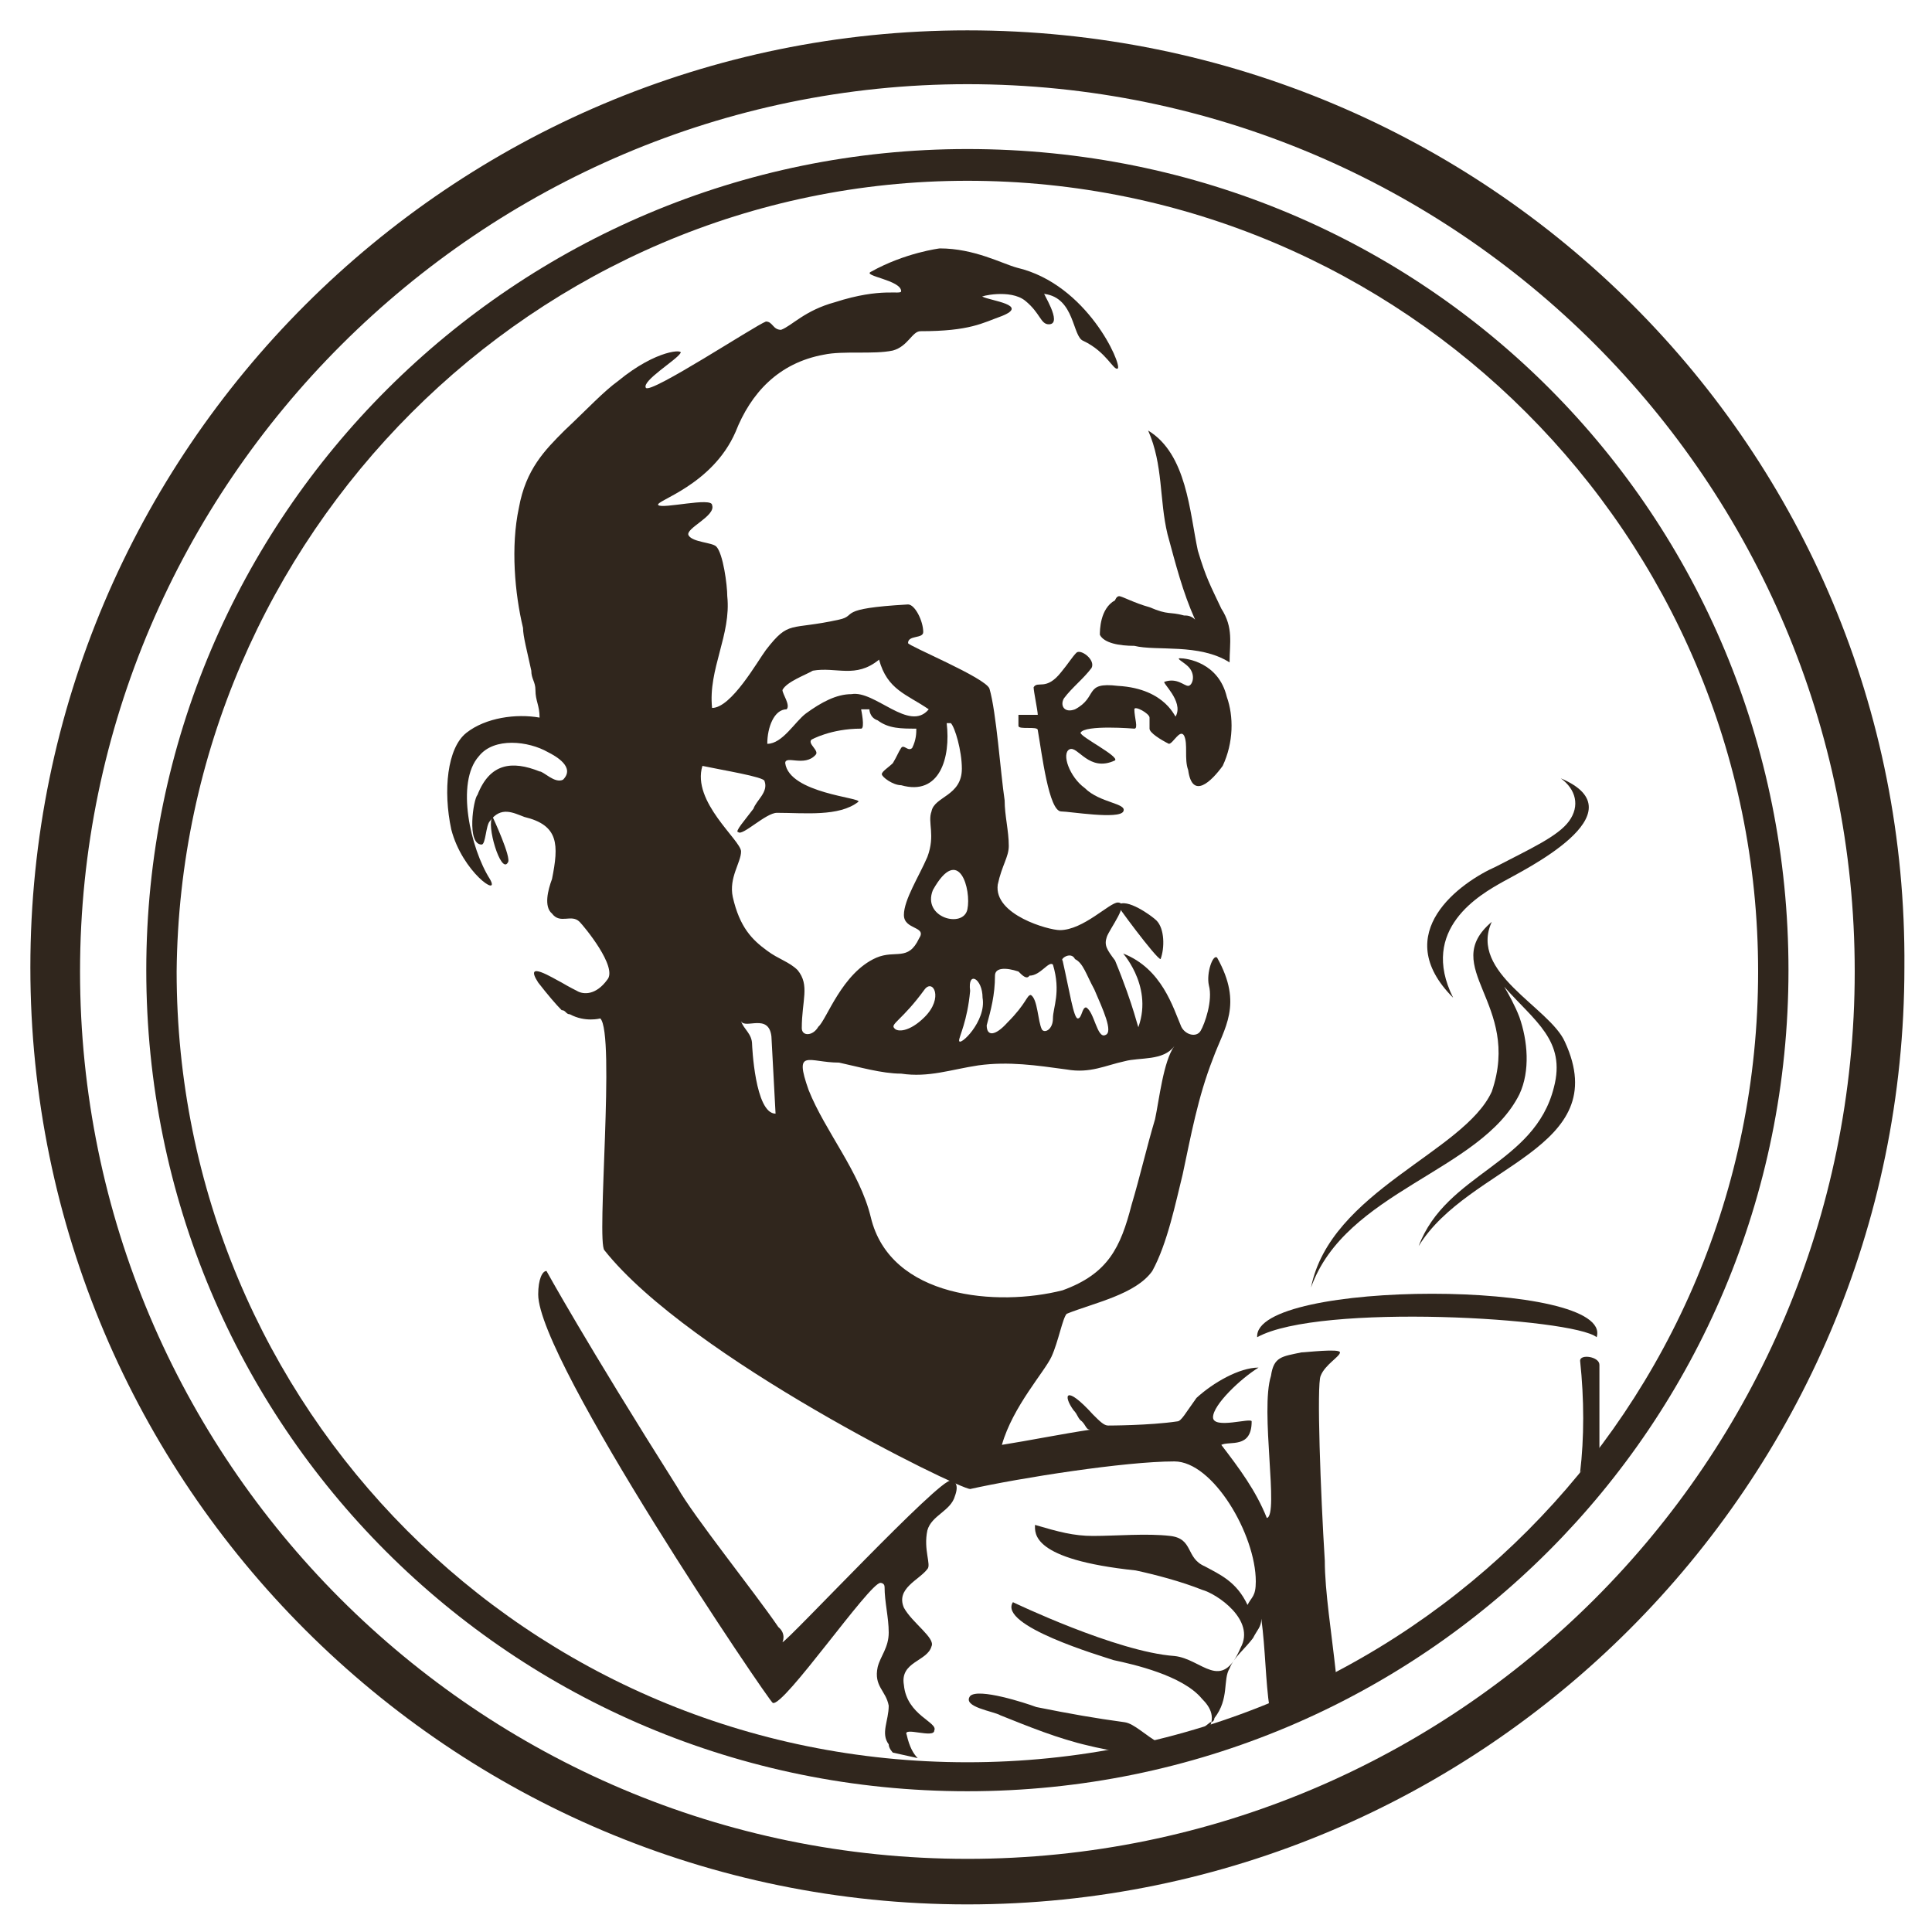
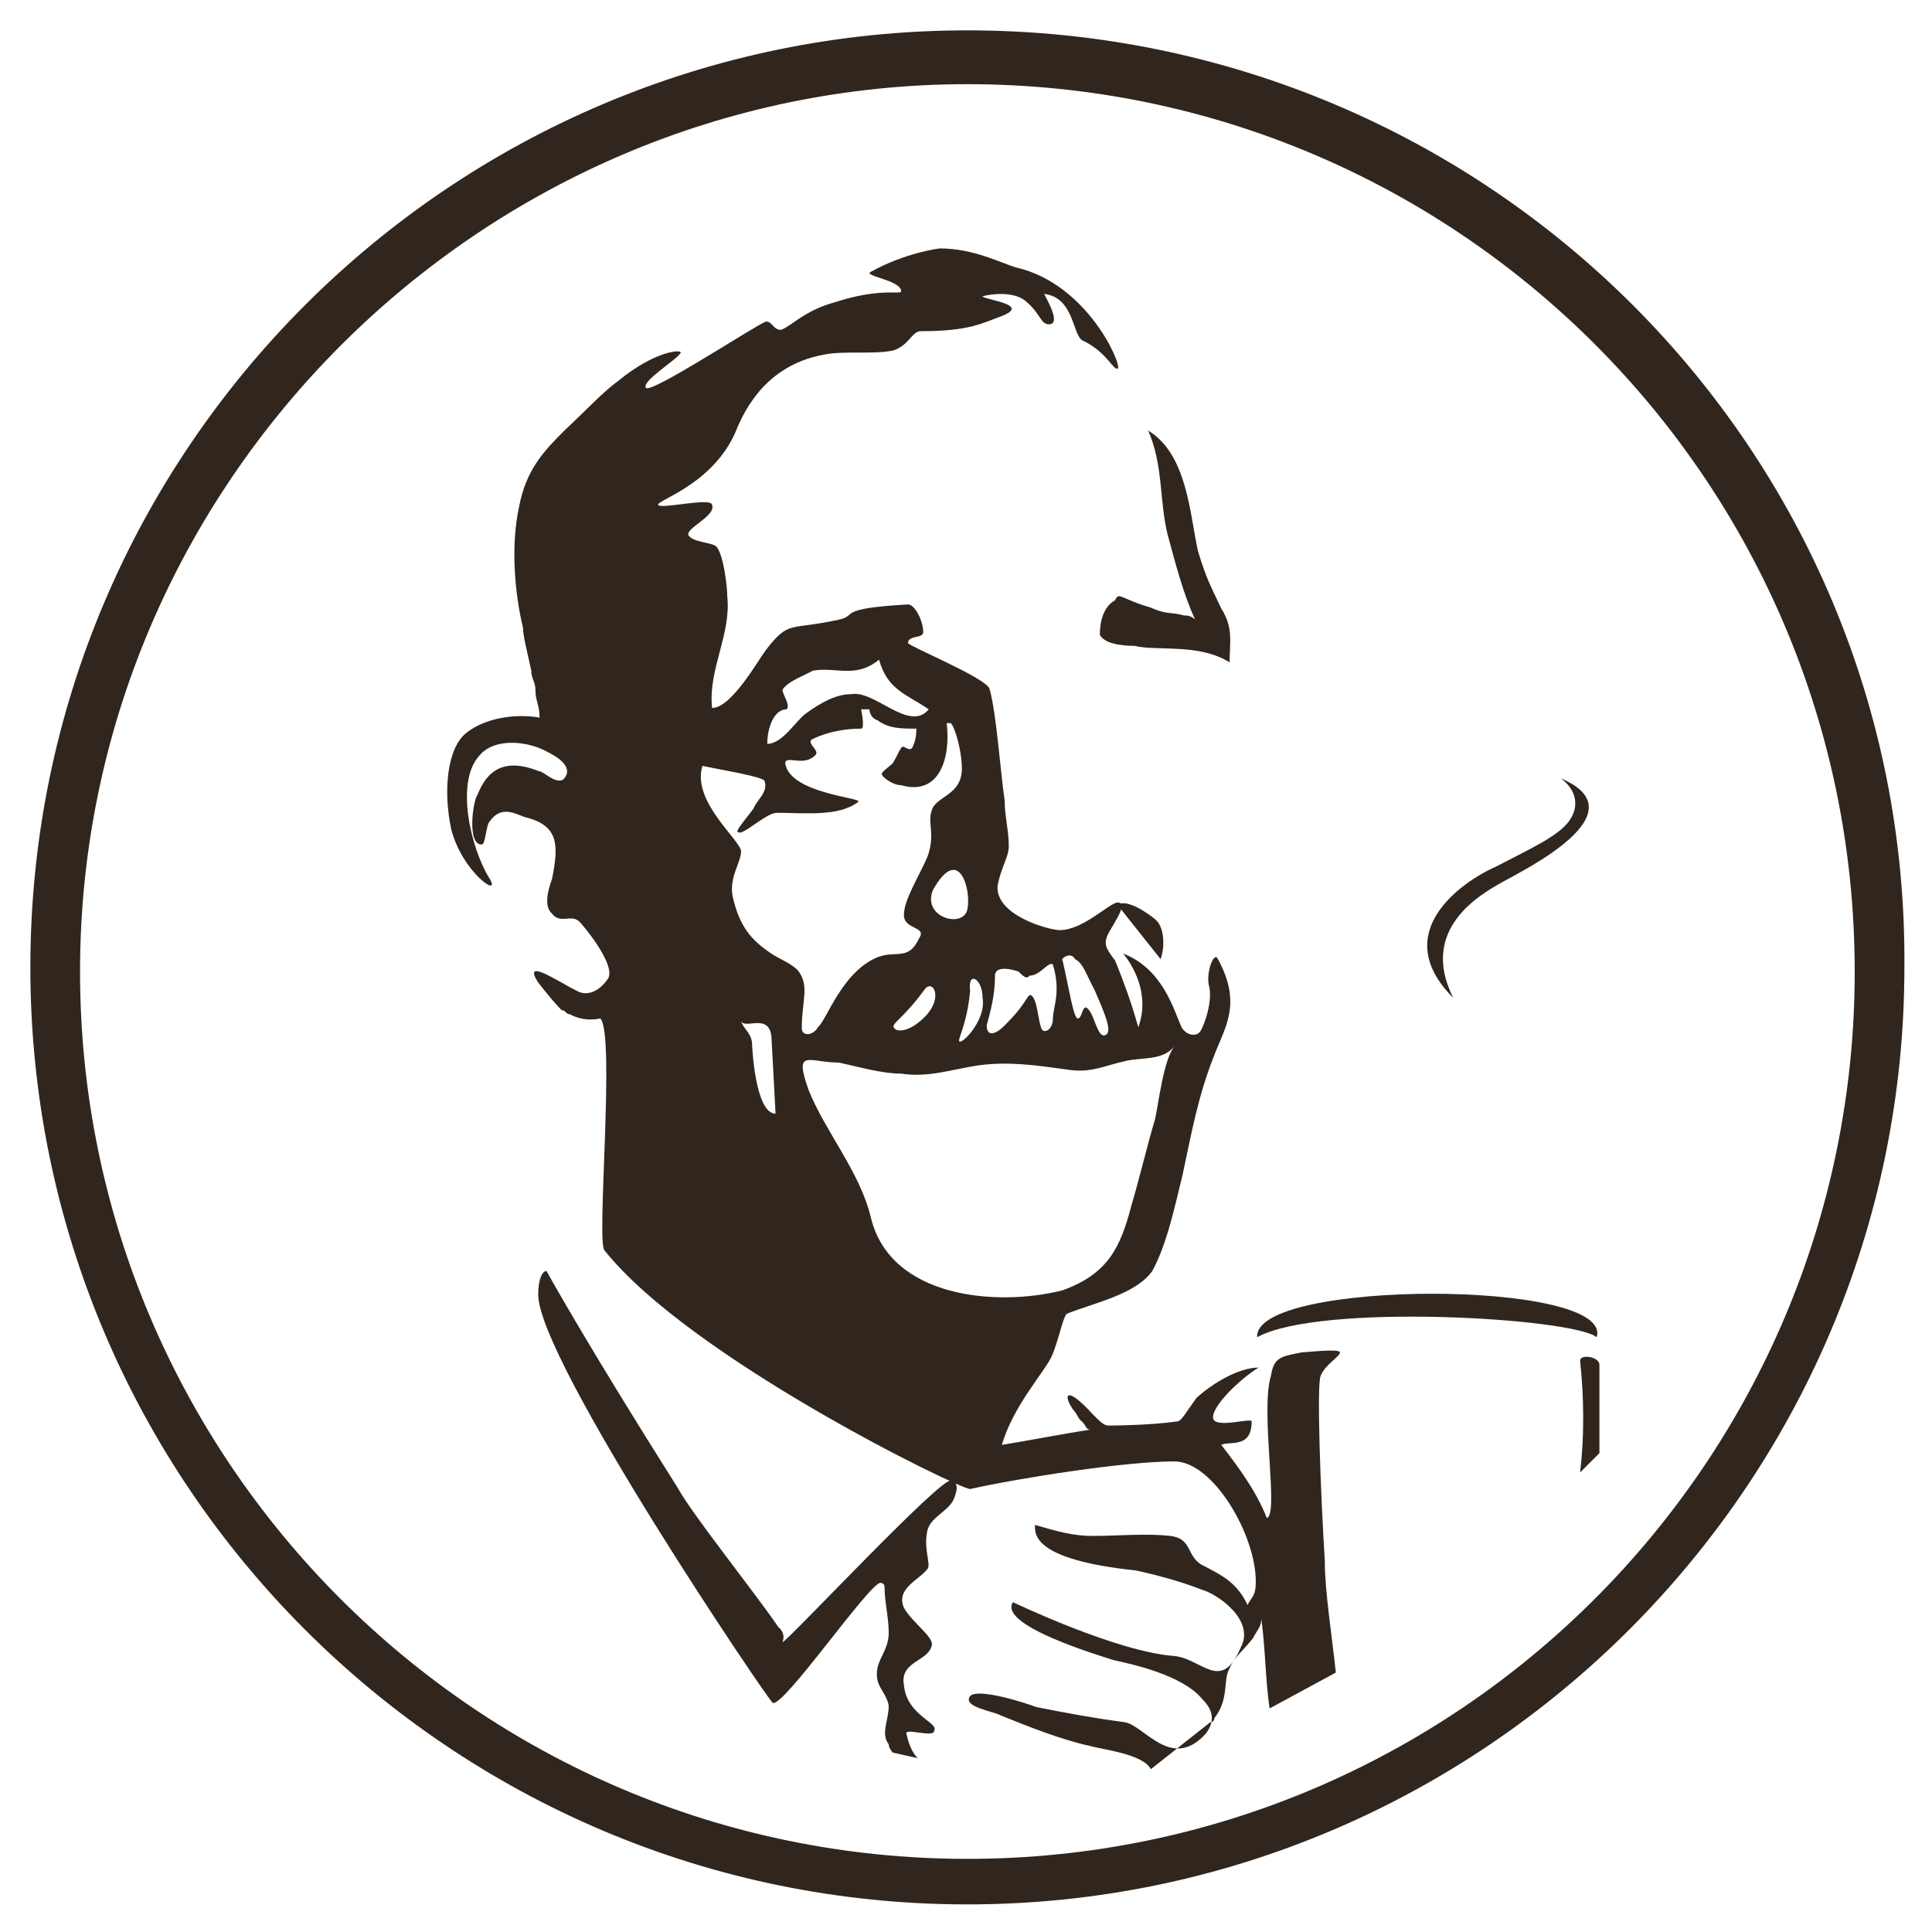
<svg xmlns="http://www.w3.org/2000/svg" version="1.1" id="Calque_1" x="0px" y="0px" viewBox="0 0 140 140" style="enable-background:new 0 0 140 140;" xml:space="preserve">
  <style type="text/css">
	.st0{fill:#30261D;}
	.st1{fill:none;}
</style>
-   <path class="st0" d="M95,93.3C95,93.3,95.2,93.3,95,93.3c2.5-7,12.3-8.4,15.1-14c0.8-1.7,0.6-3.9,0-5.6c-0.3-0.8-0.8-1.7-1.1-2.2  l0,0c2.2,2.5,4.5,3.9,3.6,7.3c-1.4,5.6-7.8,6.2-9.8,11.5c0,0.2,0,0.2,0,0c3.6-5.9,14.2-7,10.6-14.8c-1.1-2.5-7-5-5.3-8.7  c0-0.2,0-0.2,0,0c-3.9,3.3,2.2,5.9,0,12.3C106.1,83.5,96.4,86.3,95,93.3" />
  <path class="st0" d="M113.1,56.4C113,56.4,113,56.4,113.1,56.4c1.1,0.8,1.4,2,0.6,3.1c-0.8,1.1-2.8,2-5.3,3.3  c-2.5,1.1-7.8,4.8-3.1,9.5c0,0,0.3,0,0,0c-2.5-5,2-7.5,3.6-8.4C110.3,63.1,119,58.9,113.1,56.4" />
  <path class="st0" d="M89.1,48c0-1.4,0.3-2.5-0.6-3.9c-0.8-1.7-1.1-2.2-1.7-4.2c-0.6-2.8-0.8-7-3.6-8.7c1.1,2.5,0.8,5,1.4,7.5  c0.6,2.2,1.1,4.2,2,6.2c-0.3-0.3-0.6-0.3-0.8-0.3c-1.1-0.3-1.1,0-2.5-0.6c-1.1-0.3-2-0.8-2.2-0.8s-0.3,0.3-0.3,0.3  c-1.1,0.6-1.1,2.2-1.1,2.5c0.3,0.6,1.4,0.8,2.5,0.8C83.8,47.2,86.9,46.6,89.1,48" />
-   <path class="st0" d="M85.5,47.7c-0.3,0,0.3,0.3,0.6,0.6c0.6,0.6,0.3,1.4,0,1.4s-0.8-0.6-1.7-0.3c-0.3,0,1.4,1.4,0.8,2.5  c0,0.3-0.6-2-4.2-2.2c-2.5-0.3-1.4,0.8-3.1,1.7c-0.8,0.3-1.1-0.3-0.8-0.8c0.6-0.8,1.4-1.4,2-2.2c0.3-0.6-0.8-1.4-1.1-1.1  s-0.6,0.8-1.1,1.4c-1.1,1.4-1.7,0.6-2,1.1c0,0.3,0.3,1.7,0.3,2h-1.4v0.8c0,0.3,1.4,0,1.4,0.3c0.3,1.7,0.8,5.9,1.7,5.9  c0.6,0,4.2,0.6,4.5,0s-1.7-0.6-2.8-1.7c-1.1-0.8-1.7-2.5-1.1-2.8c0.6-0.3,1.4,1.7,3.3,0.8c0.3-0.3-2.5-1.7-2.5-2  c0.3-0.6,3.9-0.3,3.9-0.3c0.3,0,0-0.8,0-1.4c0-0.3,1.1,0.3,1.1,0.6v0.8c0,0.3,0.8,0.8,1.4,1.1c0.3,0,0.8-1.1,1.1-0.6  c0.3,0.6,0,1.7,0.3,2.5c0.3,2.2,1.7,0.8,2.5-0.3c0.8-1.7,0.8-3.6,0.3-5C88.3,48,86,47.7,85.5,47.7" />
-   <path class="st0" d="M84.1,69.5c0.3-0.8,0.3-2.2-0.3-2.8c-0.3-0.3-2.2-1.7-2.8-1.1C80.7,65.3,83.8,69.5,84.1,69.5" />
+   <path class="st0" d="M84.1,69.5c0.3-0.8,0.3-2.2-0.3-2.8c-0.3-0.3-2.2-1.7-2.8-1.1" />
  <path class="st0" d="M91.1,96.9c4.5-2.5,22.9-1.4,24.6,0C117,92.7,90.8,92.7,91.1,96.9" />
  <path class="st0" d="M115.9,105.3v-6.4c0-0.6-1.4-0.8-1.4-0.3c0.3,2.8,0.3,5.6,0,8.1L115.9,105.3L115.9,105.3z" />
-   <path class="st0" d="M36.8,62.5c0.3-0.3-1.1-3.3-1.1-3.3C35.2,59.7,36.3,63.4,36.8,62.5" />
  <path class="st0" d="M87.7,124.8c0.3,0,0.3-0.3,0.3-0.3c1.1-1.4,0.6-2.8,1.1-3.6c0.3-0.8,1.1-1.4,1.7-2.2c0.3-0.6,0.6-0.8,0.6-1.4  c0.3,2.2,0.3,4.5,0.6,6.5l4.8-2.6c-0.3-2.8-0.8-5.9-0.8-8.1c-0.3-4.8-0.6-12.8-0.3-13.4c0.3-0.8,1.4-1.4,1.4-1.7s-2.5,0-2.8,0  c-1.4,0.3-2,0.3-2.2,1.7c-0.8,2.5,0.6,10.1-0.3,10.3c-0.8-2-2-3.6-3.3-5.3c0.6-0.3,2.2,0.3,2.2-1.7c0-0.3-2.8,0.6-2.8-0.3  s2-2.8,3.3-3.6c-1.4,0-3.3,1.1-4.5,2.2c-0.8,1.1-1.1,1.7-1.4,1.7c-2,0.3-5,0.3-5,0.3c-0.3,0-0.6-0.3-1.1-0.8c-2-2.2-2.2-1.4-1.4-0.3  c0.3,0.3,0.3,0.6,0.6,0.8l0,0c0.3,0.3,0.3,0.6,0.6,0.6c-2,0.3-4.5,0.8-6.4,1.1c0.8-2.8,3.1-5.3,3.6-6.4s0.8-2.8,1.1-3.1  c2-0.8,5-1.4,6.2-3.1c1.1-2,1.7-5,2.2-7c0.6-2.8,1.1-5.6,2.2-8.4c0.8-2.2,2.2-3.9,0.3-7.3c-0.3-0.3-0.8,1.1-0.6,2  c0.3,1.1-0.3,2.8-0.6,3.3s-1.1,0.3-1.4-0.3c-0.6-1.4-1.4-4.2-4.2-5.3c-0.3-0.3,2.2,2.2,1.1,5.3c0,0.3-0.3-1.4-1.7-4.8  c-0.6-0.8-0.8-1.1-0.6-1.7s1.7-2.5,0.8-2.5c-0.6,0-2.5,2-4.2,2c-0.8,0-4.8-1.1-4.5-3.3c0.3-1.4,0.8-2,0.8-2.8c0-1.1-0.3-2.2-0.3-3.3  c-0.3-2-0.6-6.4-1.1-8.1c-0.3-0.8-5.9-3.1-5.9-3.3c0-0.6,1.1-0.3,1.1-0.8c0-0.8-0.6-2-1.1-2c-5.3,0.3-3.6,0.8-5,1.1  c-3.6,0.8-3.6,0-5.3,2.2c-0.6,0.8-2.5,4.2-3.9,4.2c-0.3-2.8,1.4-5.3,1.1-8.1c0-0.8-0.3-3.1-0.8-3.6c-0.3-0.3-1.7-0.3-2-0.8  s2-1.4,1.7-2.2c0-0.6-3.6,0.3-3.9,0s3.9-1.4,5.6-5.3c1.1-2.8,3.1-5,6.4-5.6c1.4-0.3,3.6,0,5-0.3c1.1-0.3,1.4-1.4,2-1.4  c3.6,0,4.5-0.6,5.9-1.1c2-0.8-0.8-1.1-1.4-1.4c-0.3,0,2-0.6,3.1,0.3s1.1,1.7,1.7,1.7c1.1,0-0.6-2.5-0.3-2.2c2.2,0.3,2,3.1,2.8,3.4  c1.7,0.8,2.2,2.2,2.5,2c0.3-0.3-2.2-6.1-7.3-7.3c-1.1-0.3-3.1-1.4-5.6-1.4c0,0-2.5,0.3-5,1.7c-0.6,0.3,2.2,0.6,2.2,1.4  c0,0.3-1.4-0.3-4.8,0.8c-2.2,0.6-3.1,1.7-3.9,2c-0.6,0-0.6-0.6-1.1-0.6c-0.8,0.3-8.4,5.3-8.7,4.8s2.2-2,2.5-2.5  c0.3-0.3-1.7-0.3-4.5,2c-1.1,0.8-2.2,2-3.9,3.6c-1.4,1.4-2.8,2.8-3.3,5.6c-0.6,2.8-0.3,6.2,0.3,8.7c0,0.6,0.3,1.7,0.6,3.1l0,0  c0,0.6,0.3,0.8,0.3,1.4c0,0.8,0.3,1.1,0.3,2c-1.7-0.3-3.9,0-5.3,1.1s-1.7,4.2-1.1,7c0.8,3.1,3.6,5,2.8,3.6c-1.4-2.2-2.5-7-0.8-8.9  c1.1-1.4,3.6-1.1,5-0.3c0.6,0.3,2,1.1,1.1,2c-0.6,0.3-1.4-0.6-1.7-0.6c-2-0.8-3.6-0.6-4.5,1.7c-0.3,0.3-0.8,3.6,0.3,3.6  c0.3,0,0.3-1.4,0.6-1.7c0.8-1.1,1.7-0.6,2.5-0.3c2.5,0.6,2.5,2,2,4.5c-0.3,0.8-0.6,2,0,2.5c0.6,0.8,1.4,0,2,0.6  c0.3,0.3,2.8,3.3,2,4.2c-0.8,1.1-1.7,1.1-2.2,0.8c0,0-0.6-0.3-1.1-0.6c-0.6-0.3-2.8-1.7-1.7,0c0.7,0.9,1.3,1.6,1.7,2l0,0  c0.3,0,0.3,0.3,0.6,0.3c1.1,0.6,2.2,0.3,2.2,0.3c1.1,1.1-0.3,16.2,0.3,16.8c6.2,7.8,25.7,17.3,26.5,17.3c3.6-0.8,11.2-2,14.8-2  c2.8,0,5.9,5.3,5.9,8.7c0,1.1-0.3,1.1-0.6,1.7c-0.8-1.7-2-2.2-3.1-2.8c-1.4-0.6-0.8-2-2.5-2.2s-3.9,0-5.6,0c-1.4,0-2.5-0.3-4.2-0.8  c0,0.6-0.3,2.5,7.3,3.3c1.4,0.3,3.3,0.8,4.8,1.4c1.1,0.3,3.9,2.2,2.8,4.2c-1.4,3.3-2.8,0.8-4.8,0.6c-4.2-0.3-11.7-3.9-11.7-3.9  c-1.1,1.7,6.4,3.9,7.3,4.2c1.4,0.3,5,1.1,6.4,2.8c0.6,0.6,1.1,1.4,0.3,2.5c-2.5,2.8-4.5-0.6-5.9-0.8c-2.2-0.3-3.9-0.6-6.4-1.1  c-0.8-0.3-4.2-1.4-4.8-0.8c-0.6,0.8,1.7,1.1,2.2,1.4c2,0.8,4.2,1.7,6.4,2.2c1.1,0.3,3.9,0.6,4.5,1.7L87.7,124.8L87.7,124.8z   M77.9,69.5c0.6,0.3,0.8,1.1,1.4,2.2c0.6,1.4,1.4,3.1,0.8,3.3c-0.6,0.3-0.8-1.7-1.4-2c-0.3,0-0.3,0.8-0.6,0.8s-0.6-2-1.1-4.2  C76.8,69.5,77.6,68.9,77.9,69.5 M71.5,74.3c0.3-1.1,0.6-2.2,0.6-3.6c0-0.6,0.8-0.6,1.7-0.3c0.3,0.3,0.6,0.6,0.8,0.3  c0.8,0,1.4-1.1,1.7-0.8c0.6,2,0,3.1,0,3.9s-0.6,1.1-0.8,0.8c-0.3-0.6-0.3-2.2-0.8-2.5c-0.3,0-0.3,0.6-1.7,2  C72.1,75.1,71.5,75.1,71.5,74.3 M71.2,72.3c0.3,1.7-1.7,3.6-1.7,3.1c0-0.3,0.6-1.4,0.8-3.6C70.1,70.3,71.2,70.9,71.2,72.3   M70.1,65.9c-0.3,1.4-3.3,0.6-2.5-1.4C69.5,61.1,70.4,64.5,70.1,65.9 M67,73.7c-1.1,1.1-2,1.1-2.2,0.8c-0.3-0.3,0.6-0.6,2.2-2.8  C67.6,70.9,68.4,72.3,67,73.7 M57,51.4c0.3-0.3-0.3-1.1-0.3-1.4c0.3-0.6,1.7-1.1,2.2-1.4c1.7-0.3,3.1,0.6,4.8-0.8  c0.6,2.2,2,2.5,3.6,3.6c-1.4,1.7-3.9-1.4-5.6-1.1c-1.1,0-2.2,0.6-3.3,1.4c-0.8,0.6-1.7,2.2-2.8,2.2C55.6,52.7,56.1,51.4,57,51.4   M54.5,75.7c0-0.8-0.6-1.1-0.8-1.7c0.3,0.6,2-0.6,2.2,1.1l0.3,5.6C54.7,80.7,54.5,75.7,54.5,75.7 M58.1,74.5c0-2,0.6-3.1-0.3-4.2  c-0.6-0.6-1.4-0.8-2.2-1.4c-1.1-0.8-2-1.7-2.5-3.9c-0.3-1.4,0.6-2.5,0.6-3.3s-3.6-3.6-2.8-6.2c1.4,0.3,4.5,0.8,4.5,1.1  c0.3,0.8-0.6,1.4-0.8,2c-0.6,0.8-1.4,1.7-1.1,1.7c0.3,0.3,2-1.4,2.8-1.4c2,0,4.5,0.3,5.9-0.8c0.3-0.3-5-0.6-5.3-2.8  c0-0.6,1.4,0.3,2.2-0.6c0.3-0.3-0.6-0.8-0.3-1.1c0,0,1.4-0.8,3.6-0.8c0.3,0,0-1.4,0-1.4h0.6c0,0,0,0.6,0.6,0.8  c0.8,0.6,1.7,0.6,2.8,0.6c0,0.3,0,0.8-0.3,1.4c-0.3,0.3-0.6-0.3-0.8,0s-0.3,0.6-0.6,1.1c-0.3,0.3-0.8,0.6-0.8,0.8s0.8,0.8,1.4,0.8  c2.8,0.8,3.6-2,3.3-4.5h0.3c0.3,0.3,0.8,2,0.8,3.3c0,2-2,2-2.2,3.1c-0.3,0.8,0.3,1.7-0.3,3.3c-0.6,1.4-1.7,3.1-1.7,4.2  s1.7,0.8,1.1,1.7c-0.8,1.7-1.7,0.8-3.1,1.4c-2.5,1.1-3.6,4.5-4.2,5C58.9,75.1,58.1,75.1,58.1,74.5 M63.1,88.2  c-0.8-3.3-3.3-6.2-4.5-9.2c-1.1-3.1,0-2,2.2-2c1.4,0.3,3.1,0.8,4.5,0.8c2,0.3,3.6-0.3,5.6-0.6c2.2-0.3,4.2,0,6.4,0.3  c1.7,0.3,2.8-0.3,4.2-0.6c1.1-0.3,2.8,0,3.6-1.1c-0.8,1.1-1.1,3.9-1.4,5.3c-0.6,2-1.1,4.2-1.7,6.2c-0.8,3.1-1.7,5-5,6.2  C72.3,94.7,64.5,94.1,63.1,88.2" />
  <path class="st0" d="M66.5,127.4c-0.3-0.3-0.6-0.8-0.8-1.7c-0.3-0.6,2,0.3,2-0.3c0.3-0.6-2-1.1-2.2-3.3c-0.3-1.7,1.7-1.7,2-2.8  c0.3-0.6-1.4-1.7-2-2.8c-0.6-1.4,1.1-2,1.7-2.8c0.3-0.3-0.3-1.4,0-2.8c0.3-1.1,1.7-1.4,2-2.5c0.3-0.8,0-1.1-0.3-1.1  C68.2,107,57,119,56.7,119c0,0,0.3-0.6-0.3-1.1c-1.7-2.5-6.2-8.1-7.3-10.1c-6.7-10.6-9.5-15.7-9.5-15.7c-0.3,0-0.6,0.6-0.6,1.7  c0,4.8,16.8,29.6,17,29.6c0.8,0.3,7-8.7,7.8-8.7c0,0,0.3,0,0.3,0.3c0,1.1,0.3,2.2,0.3,3.3s-0.6,1.7-0.8,2.5  c-0.3,1.4,0.6,1.7,0.8,2.8c0,1.1-0.6,2,0,2.8c0,0.3,0.3,0.6,0.3,0.6L66.5,127.4L66.5,127.4z" />
  <path class="st0" d="M70.1,6.1c35.5,0,64.3,28.8,64.3,64.3s-28.8,64.3-64.3,64.3S5.8,105.8,5.8,70.4S34.9,6.1,70.1,6.1 M70.1,2.2  C32.7,2.2,2.2,32.6,2.2,70.1S32.7,138,70.1,138S138,107.5,138,70.1C138.3,32.6,107.8,2.2,70.1,2.2" />
-   <path class="st0" d="M70.1,13.1c31.6,0,57.3,25.7,57.3,57.3s-25.4,57.3-57.3,57.3s-57.3-25.7-57.3-57.3  C13.1,38.8,38.8,13.1,70.1,13.1 M70.1,10.8c-32.7,0-59.5,26.5-59.5,59.5s26.5,59.5,59.5,59.5s59.5-26.6,59.5-59.5  S103.4,10.8,70.1,10.8" />
  <rect class="st1" width="140" height="140" />
</svg>